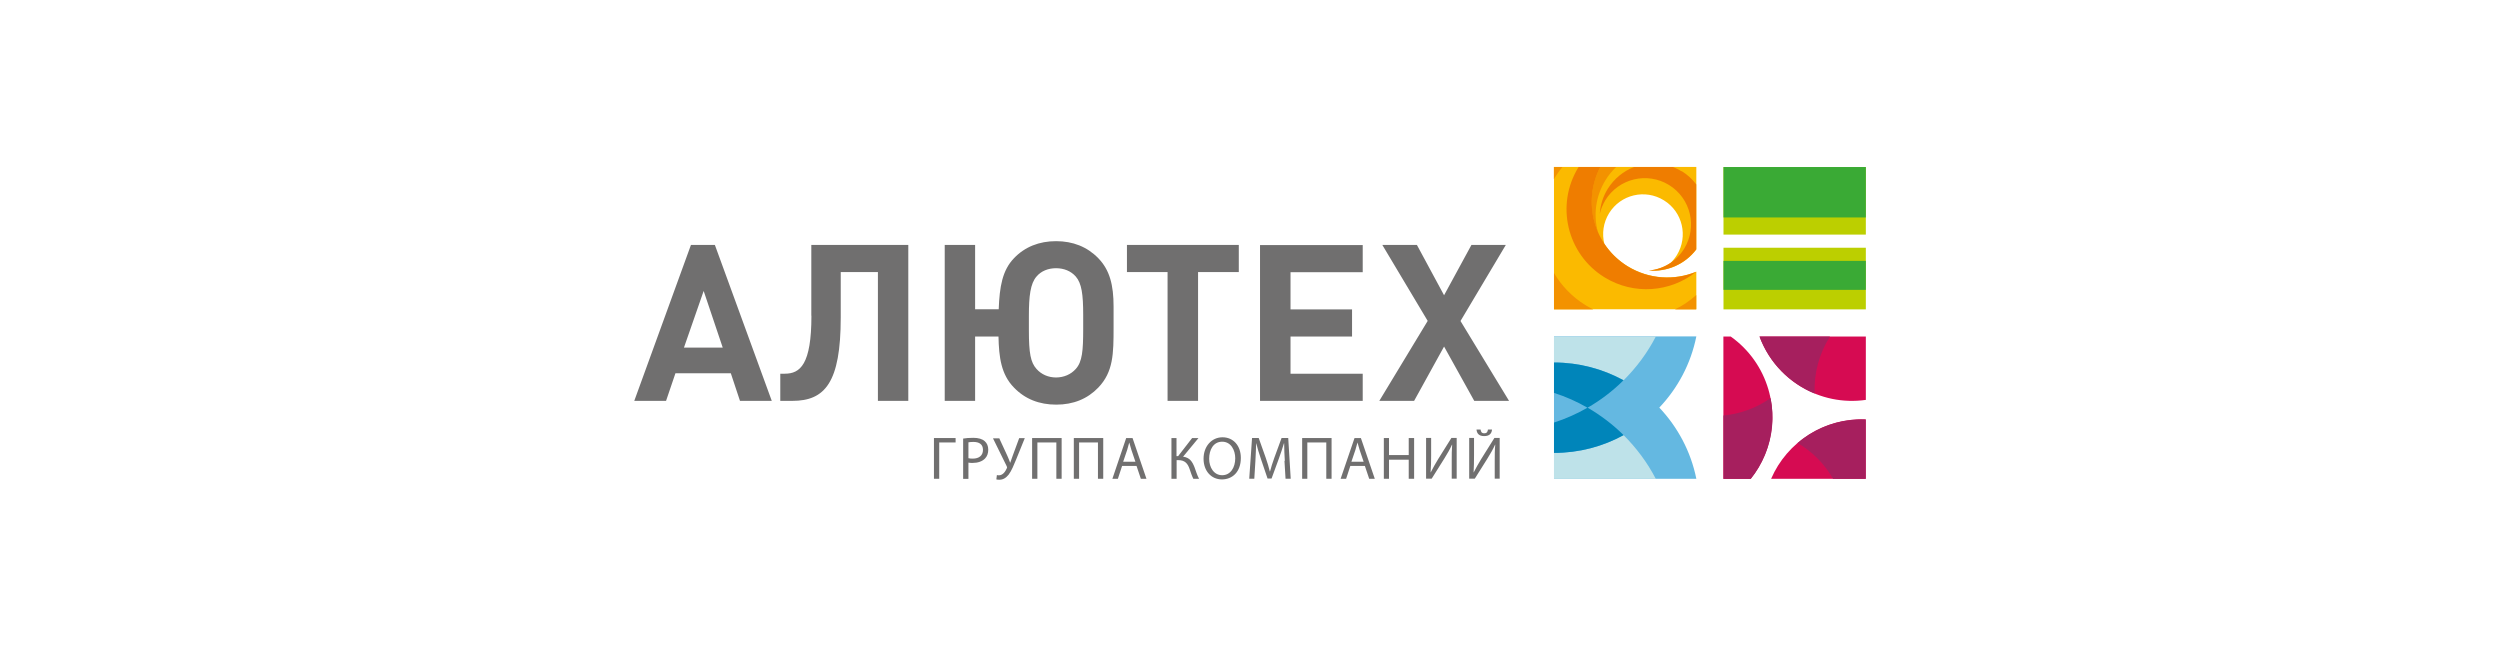
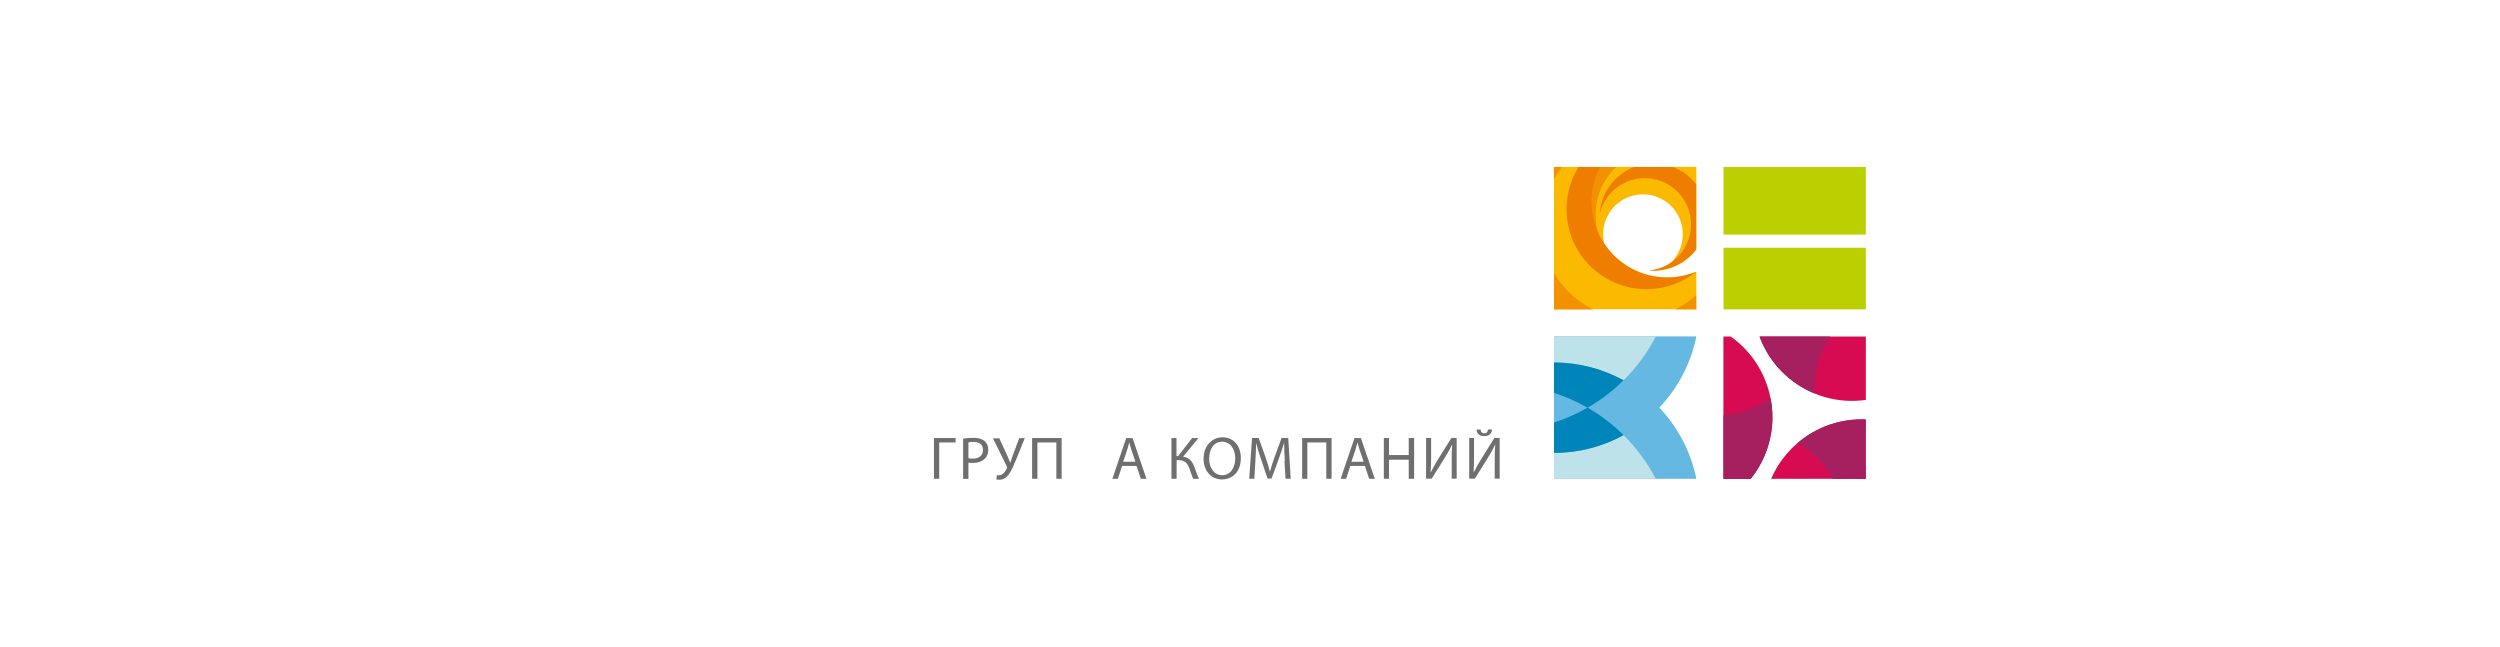
<svg xmlns="http://www.w3.org/2000/svg" id="_Слой_1" data-name=" Слой 1" viewBox="0 0 232 60">
  <defs>
    <style> .cls-1 { fill: none; } .cls-2 { fill: #706f6f; } .cls-2, .cls-3, .cls-4, .cls-5, .cls-6, .cls-7, .cls-8, .cls-9, .cls-10, .cls-11, .cls-12 { fill-rule: evenodd; } .cls-3 { fill: #3aaa35; } .cls-4 { fill: #bccf00; } .cls-5 { fill: #d60b52; } .cls-6 { fill: #ef7d00; } .cls-7 { fill: #fbba00; } .cls-8 { fill: #bee2e9; } .cls-9 { fill: #64b8e1; } .cls-10 { fill: #0085ba; } .cls-11 { fill: #a61f5e; } .cls-12 { fill: #f39200; } </style>
  </defs>
-   <rect class="cls-1" width="232" height="60" />
  <g>
    <path class="cls-5" d="M160.62,31.23h-.69v13.21h2.53c.53-.66.98-1.41,1.32-2.23,1.66-4.03.25-8.56-3.17-10.98h0ZM164.36,44.43h8.78v-5.51c-3.82-.16-7.3,2.08-8.78,5.51h0ZM163.29,31.23c1.48,4.01,5.58,6.49,9.86,5.88v-5.88h-9.86Z" />
    <path class="cls-11" d="M166.82,41.11c1.34.79,2.49,1.92,3.29,3.33h3.03v-5.51c-2.37-.1-4.61.72-6.32,2.18h0ZM159.94,38.56v5.88h2.53c.53-.66.98-1.41,1.32-2.23.72-1.73.86-3.56.52-5.27-1.33.94-2.84,1.47-4.37,1.62h0ZM169.82,31.23h-6.54c.91,2.46,2.8,4.34,5.12,5.29-.08-1.89.43-3.73,1.42-5.29h0Z" />
    <path class="cls-9" d="M153.98,37.83c1.71-1.8,2.93-4.07,3.44-6.61h-13.21v13.21h13.21c-.51-2.53-1.73-4.8-3.44-6.61h0Z" />
    <path class="cls-8" d="M153.66,31.23h-9.45v2.41c2.34,0,4.54.6,6.46,1.65,1.19-1.18,2.21-2.55,2.99-4.06h0ZM150.67,40.38c-1.92,1.05-4.12,1.65-6.46,1.65v2.41h9.45c-.78-1.51-1.8-2.87-2.99-4.06h0Z" />
    <path class="cls-10" d="M144.21,33.64v2.82c1.09.35,2.14.81,3.11,1.38,1.22-.7,2.35-1.56,3.34-2.55-1.92-1.05-4.12-1.65-6.46-1.65h0ZM144.21,39.21v2.82c2.34,0,4.54-.6,6.46-1.65-1-.99-2.12-1.84-3.34-2.55-.98.56-2.02,1.03-3.11,1.38h0Z" />
    <path class="cls-4" d="M159.94,28.71h13.21v-5.72h-13.21v5.72h0ZM159.94,15.5v6.27h13.21v-6.27h-13.21Z" />
-     <path class="cls-3" d="M159.94,26.9h13.21v-2.69h-13.21v2.69h0ZM159.94,15.5v4.68h13.21v-4.68h-13.21Z" />
    <path class="cls-7" d="M151.04,24.71c-.89-.55-1.62-1.27-2.16-2.09-.23-.93-.1-1.95.44-2.83,1.07-1.74,3.35-2.28,5.09-1.2,1.74,1.07,2.27,3.35,1.2,5.09-.17.27-.37.52-.59.73-.6.4-1.29.64-2,.7,1.66.14,3.34-.56,4.4-1.96v-7.66h-13.21v13.21h13.21v-3.49h0c-2.01.83-4.38.72-6.38-.51h0Z" />
    <path class="cls-12" d="M148.28,21.52c-.42-1.57-.21-3.31.71-4.8.28-.46.61-.86.98-1.22h-1.47c-1.01,1.92-1.04,4.14-.23,6.02h0ZM155.44,28.71h1.97v-1.33c-.6.54-1.26.99-1.97,1.33h0ZM144.99,15.5h-.79v1.13c.04-.06.07-.12.11-.18.21-.34.43-.65.68-.95h0ZM144.21,25.32v3.39h3.64c-.25-.12-.49-.26-.73-.4-1.24-.77-2.22-1.8-2.91-2.98h0Z" />
    <path class="cls-6" d="M151.04,24.71c-3.15-1.95-4.22-5.98-2.53-9.21h-2.02s0,.01-.01.02c-2.15,3.49-1.07,8.06,2.41,10.21,2.74,1.69,6.14,1.39,8.52-.51-2.01.83-4.38.72-6.38-.51h0ZM156.06,15.9c-.26-.16-.53-.29-.8-.4h-3.63c-.97.38-1.83,1.07-2.43,2.02-.45.73-.69,1.52-.74,2.32.1-.44.28-.86.52-1.27,1.25-2.02,3.89-2.64,5.91-1.4,2.02,1.25,2.64,3.89,1.4,5.91-.74,1.2-1.97,1.91-3.28,2.02,1.66.14,3.34-.56,4.4-1.96v-6.03c-.36-.48-.81-.9-1.35-1.23h0Z" />
    <polygon class="cls-2" points="88.68 40.65 88.68 41.06 87.16 41.06 87.16 44.43 86.67 44.43 86.67 40.65 88.68 40.65 88.68 40.65" />
    <path class="cls-2" d="M89.87,42.52c.11.03.24.04.4.04.59,0,.95-.29.95-.81s-.35-.74-.89-.74c-.21,0-.38.02-.46.04v1.47h0ZM89.38,40.7c.24-.04.54-.07.94-.07.48,0,.84.11,1.06.31.21.18.33.45.33.79s-.1.61-.29.81c-.26.28-.68.42-1.16.42-.15,0-.28,0-.39-.03v1.51h-.49v-3.74h0Z" />
    <path class="cls-2" d="M92.72,40.65l.75,1.62c.1.22.19.45.27.67h.01c.07-.19.14-.42.24-.68l.59-1.6h.52l-.79,1.95c-.21.51-.44,1.09-.71,1.44-.25.31-.52.47-.86.47-.12,0-.21-.01-.28-.03l.05-.4s.1.02.18.02c.39,0,.62-.38.74-.65.04-.08.03-.13-.02-.22l-1.26-2.56h.56Z" />
    <polygon class="cls-2" points="98.52 40.65 98.52 44.43 98.03 44.43 98.03 41.06 96.27 41.06 96.27 44.43 95.78 44.43 95.78 40.65 98.52 40.65 98.52 40.65" />
-     <polygon class="cls-2" points="102.38 40.65 102.38 44.43 101.89 44.43 101.89 41.06 100.14 41.06 100.14 44.43 99.65 44.43 99.65 40.65 102.38 40.65 102.38 40.65" />
    <path class="cls-2" d="M105.37,42.86l-.37-1.09c-.08-.25-.14-.47-.2-.69h-.01c-.06.22-.12.45-.19.68l-.37,1.09h1.14ZM104.13,43.24l-.39,1.19h-.51l1.28-3.78h.59l1.29,3.78h-.52l-.4-1.19h-1.34Z" />
    <path class="cls-2" d="M109.18,40.65v1.68h.15l1.3-1.68h.59l-1.43,1.73c.62.08.86.47,1.06.98.14.39.25.74.42,1.07h-.53c-.13-.26-.24-.59-.34-.89-.17-.5-.42-.84-1.05-.84h-.16v1.73h-.48v-3.78h.48Z" />
    <path class="cls-2" d="M112.21,42.57c0,.81.44,1.53,1.21,1.53s1.21-.71,1.21-1.57c0-.75-.39-1.54-1.21-1.54s-1.21.75-1.21,1.58h0ZM115.15,42.5c0,1.3-.79,1.99-1.76,1.99s-1.7-.77-1.7-1.92.75-1.99,1.76-1.99,1.7.79,1.7,1.91h0Z" />
    <path class="cls-2" d="M119.23,42.77c-.03-.53-.06-1.16-.06-1.63h-.02c-.13.44-.29.92-.48,1.44l-.67,1.83h-.37l-.61-1.8c-.18-.53-.33-1.02-.44-1.47h-.01c-.01.47-.04,1.11-.07,1.67l-.1,1.62h-.47l.26-3.78h.62l.65,1.83c.16.47.29.88.38,1.27h.02c.1-.38.23-.8.4-1.27l.67-1.83h.62l.23,3.78h-.48l-.1-1.66h0Z" />
    <polygon class="cls-2" points="123.57 40.65 123.57 44.43 123.08 44.43 123.08 41.06 121.32 41.06 121.32 44.43 120.84 44.43 120.84 40.65 123.57 40.65 123.57 40.65" />
    <path class="cls-2" d="M126.55,42.86l-.37-1.09c-.08-.25-.14-.47-.2-.69h-.01c-.06.22-.12.45-.19.68l-.37,1.09h1.14ZM125.31,43.24l-.39,1.19h-.51l1.29-3.78h.59l1.29,3.78h-.52l-.4-1.19h-1.34Z" />
    <polygon class="cls-2" points="128.9 40.65 128.9 42.23 130.73 42.23 130.73 40.65 131.23 40.65 131.23 44.43 130.73 44.43 130.73 42.66 128.9 42.66 128.9 44.43 128.42 44.43 128.42 40.65 128.9 40.65 128.9 40.65" />
    <path class="cls-2" d="M132.81,40.65v1.59c0,.59-.01,1.09-.05,1.6h.01c.19-.39.43-.8.7-1.25l1.22-1.95h.49v3.78h-.46v-1.61c0-.61,0-1.06.04-1.54h-.02c-.18.41-.44.85-.7,1.27l-1.18,1.88h-.52v-3.78h.46Z" />
    <path class="cls-2" d="M137.4,39.86c.02.18.08.35.34.35s.32-.17.34-.35h.38c-.03.38-.25.61-.73.61s-.68-.24-.71-.61h.38ZM136.79,40.65v1.59c0,.59-.01,1.09-.04,1.6h.01c.19-.39.43-.8.7-1.25l1.22-1.95h.49v3.78h-.46v-1.61c0-.61,0-1.06.05-1.54h-.02c-.18.41-.44.85-.7,1.27l-1.18,1.88h-.52v-3.78h.46Z" />
-     <path class="cls-2" d="M135.54,29.78l4.2-7.05h-3.19l-2.54,4.67-2.52-4.67h-3.21l4.21,7.05-4.49,7.42h3.23l2.78-5.04,2.8,5.04h3.23l-4.51-7.42h0ZM116.93,37.2h9.53v-2.52h-6.7v-3.45h5.71v-2.52h-5.71v-3.45h6.7v-2.52h-9.53v14.47h0ZM104.57,25.25h3.78v11.95h2.83v-11.95h3.78v-2.52h-10.38v2.52h0ZM100.52,30.52c0,2.01-.08,3.05-.69,3.72-.45.51-1.12.79-1.83.79s-1.36-.28-1.81-.79c-.55-.61-.71-1.46-.71-3.58v-1.36c0-1.83.14-2.99.71-3.64.43-.51,1.08-.77,1.81-.77s1.38.26,1.83.77c.55.63.69,1.67.69,3.54v1.32h0ZM98,22.38c-1.56,0-2.9.53-3.9,1.58-1.08,1.12-1.34,2.63-1.42,4.74h-2.19v-5.97h-2.82v14.47h2.82v-5.97h2.17c.04,1.91.24,3.52,1.44,4.74,1.02,1.06,2.34,1.58,3.92,1.58s2.89-.53,3.9-1.58c1.4-1.46,1.42-3.15,1.42-5.57v-1.95c0-1.99-.35-3.39-1.42-4.49-1.03-1.06-2.36-1.58-3.92-1.58h0ZM75.3,29.3c0,4.53-1.04,5.38-2.48,5.38h-.41v2.52h1.12c3.01,0,4.49-1.67,4.49-7.74v-4.21h3.45v11.95h2.82v-14.47h-9v6.56h0ZM63.47,32.26l1.83-5.26,1.77,5.26h-3.6ZM64.12,22.73l-5.26,14.47h2.95l.87-2.56h5.14l.85,2.56h2.95l-5.28-14.47h-2.22Z" />
  </g>
</svg>